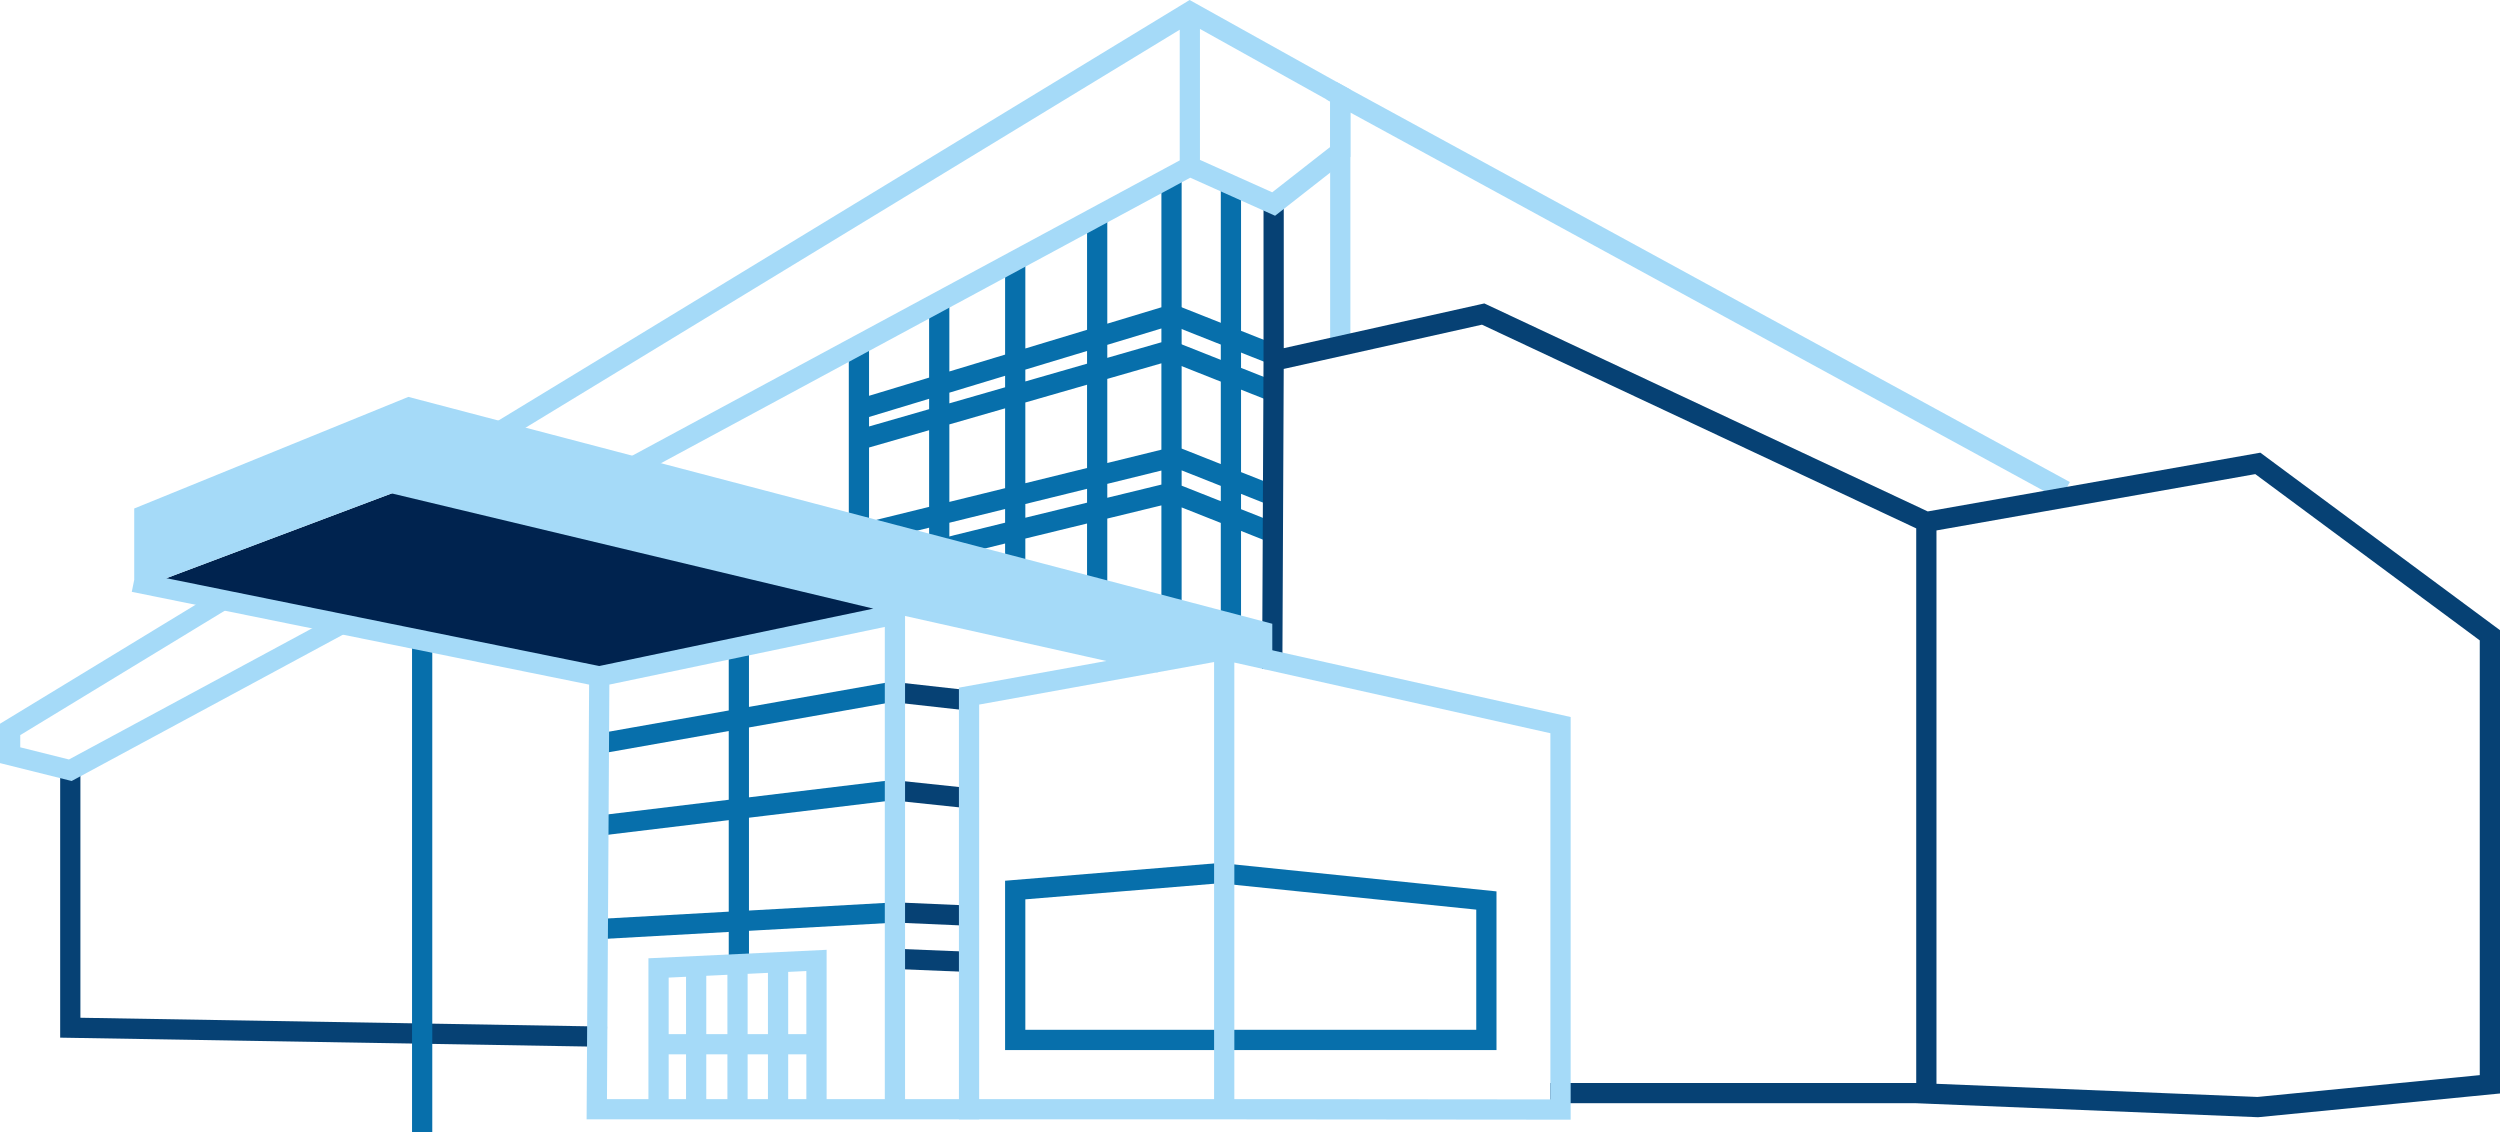
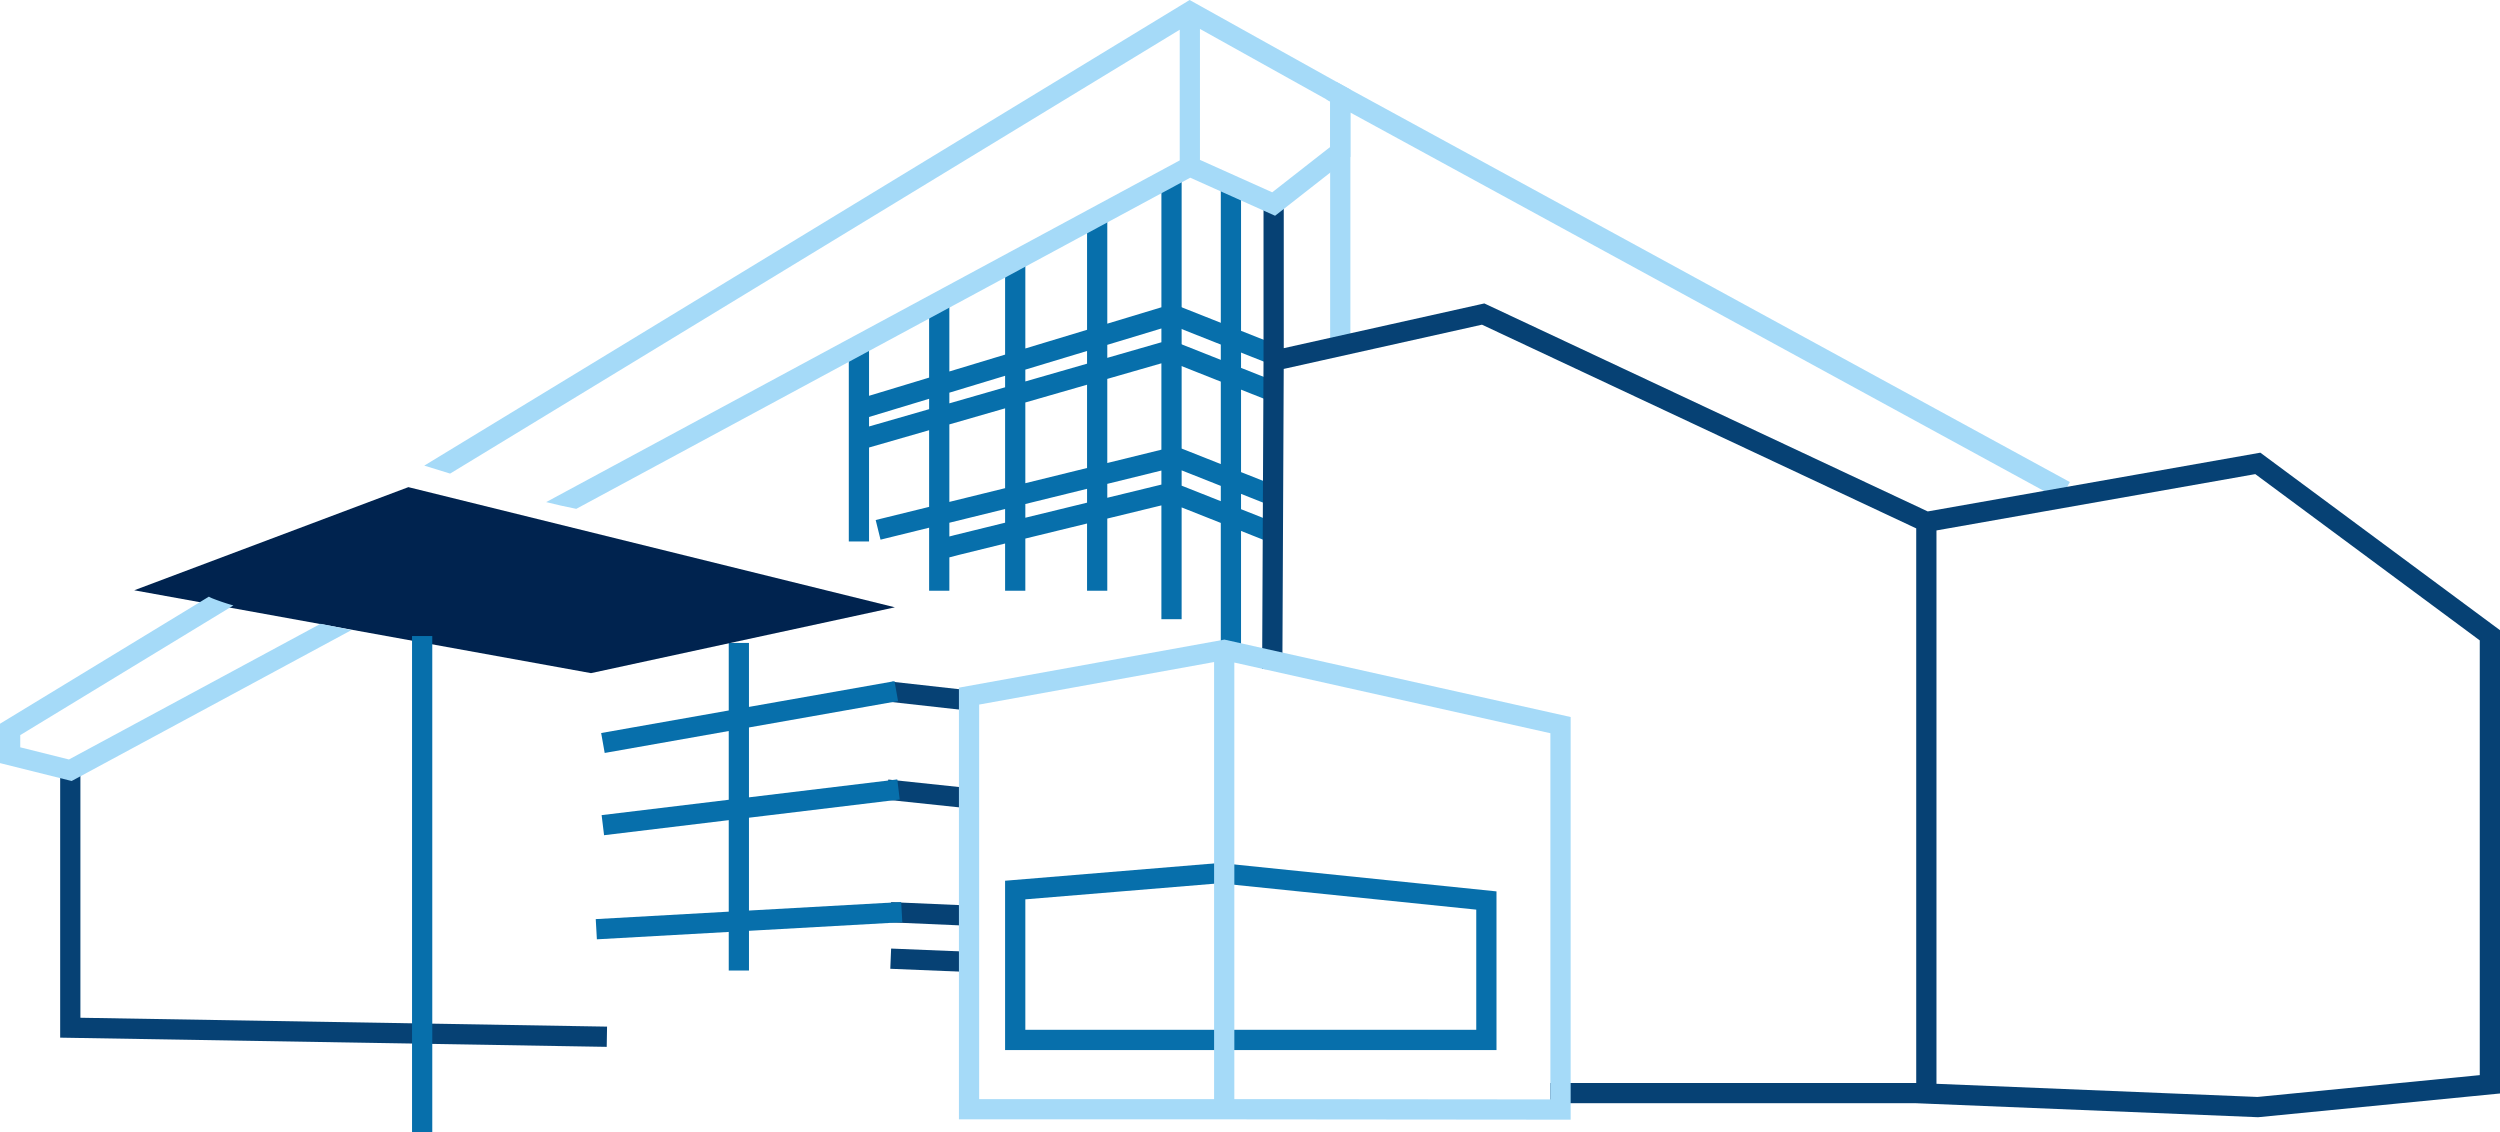
<svg xmlns="http://www.w3.org/2000/svg" width="684.575" height="310.042" viewBox="0 0 684.575 310.042">
  <defs>
    <style>.a{fill:#076fab;}.b{fill:none;stroke:#000;stroke-linecap:square;stroke-miterlimit:10;stroke-width:6px;}.c{fill:#a5daf8;}.d{fill:#064174;}.e{fill:#00234f;}</style>
  </defs>
  <g transform="translate(-1080 -1755.273)">
    <g transform="translate(-32.615 1513.633)">
      <path class="a" d="M1429.7,372.086l8.129,3.221,2.042-5.152-10.17-4.03v-79.2h-5.542v77l-10.723-4.25V285.826h-5.542v35.165l-14.817,4.485v-29.5h-5.542v31.178l-16.9,5.116V307.89h-5.542v26.057l-15.265,4.621V318.483h-5.542v21.764l-16.45,4.98V330.251h-5.542v54.856h5.542V359.388l16.45-4.739v20.993l-14.631,3.6,1.325,5.382,13.306-3.278v17.258h5.542v-9.13l2.563-.67c.972-.254,5.983-1.485,12.7-3.13v12.929h5.542V384.322c5.351-1.307,11.268-2.751,16.9-4.124v18.409h5.542v-19.76c6.148-1.5,11.522-2.807,14.817-3.609V406.4h5.542V375.79l10.723,4.25v34.454h5.542V382.236l8.129,3.222,2.042-5.152-10.17-4.03ZM1393.075,340.6l14.817-4.268v23.65l-14.817,3.649Zm-5.542,24.4-16.9,4.161V347.059l16.9-4.867Zm20.36-38.21v3.779l-14.817,4.268v-3.56Zm-20.36,6.163v3.48l-16.9,4.867V338.06Zm-22.44,6.794v3.149l-15.265,4.4v-2.924Zm-37.257,13.88v-2.6l16.45-4.98v2.843Zm21.992-.566,15.265-4.4v21.862l-15.265,3.76Zm1.163,30.393-1.163.3v-3.764l15.265-3.759v3.746C1357.693,381.781,1352.054,383.167,1350.99,383.445Zm19.645-4.829V374.86l16.9-4.161v3.794C1381.971,375.849,1376.056,377.292,1370.634,378.617Zm22.44-9.283,14.817-3.648v3.848l-14.817,3.608Zm20.36.494v-4.189l10.723,4.25v4.189Z" transform="translate(22.748 4.794)" />
      <g transform="translate(1523.16 326.048)">
        <path class="b" d="M1482.979,317.787" transform="translate(-1482.979 -317.787)" />
      </g>
      <g transform="translate(1640.108 383.859)">
        <path class="b" d="M1588.481,369.94" transform="translate(-1588.481 -369.94)" />
      </g>
      <path class="c" d="M1643.847,371.445l-200.887-109.6-1.5,2.754h-.163v.3l-.988,1.812.988.539v67.912h5.542V270.271L1641.192,376.31Z" transform="translate(35.551 2.192)" />
      <g transform="translate(1357.668 545.381)">
        <path class="b" d="M1333.684,515.653" transform="translate(-1333.684 -515.653)" />
      </g>
      <g transform="translate(1276.906 542.854)">
        <path class="b" d="M1260.827,513.374" transform="translate(-1260.827 -513.374)" />
      </g>
      <g transform="translate(1129.091 449.786)">
        <path class="d" d="M1277.141,507.93l-149.662-2.52v-76h5.542V499.96l144.213,2.429Z" transform="translate(-1127.479 -429.415)" />
      </g>
      <g transform="translate(1429.813 324.068)">
        <rect class="a" width="5.542" height="33.092" transform="translate(0 5.152) rotate(-68.38)" />
      </g>
      <g transform="translate(1429.813 334.219)">
        <rect class="a" width="5.542" height="33.092" transform="translate(0 5.152) rotate(-68.381)" />
      </g>
      <g transform="translate(1459.022 347.966)">
        <path class="b" d="M1425.119,337.56" transform="translate(-1425.119 -337.56)" />
      </g>
      <path class="d" d="M1697.737,360.128l-91.073,16.089L1486.1,319.661l-.857-.4-54.92,12.251V292.037h-5.542V334.9l-.382,84.471,5.542.024.373-82.2L1484.6,325.08l118.909,55.78V532.728H1503.333v5.542H1603.51l93.422,3.823.193.008,66.24-6.5V408.741Zm60.086,170.446-60.856,5.975-87.914-3.6V381.423l87.3-15.424,61.469,45.533Z" transform="translate(33.825 5.468)" />
      <g transform="translate(1433.411 337.816)">
        <path class="b" d="M1402.014,328.4" transform="translate(-1402.014 -328.403)" />
      </g>
      <g transform="translate(1356.223 428.311)">
        <rect class="d" width="5.543" height="21.381" transform="matrix(0.111, -0.994, 0.994, 0.111, 0, 5.508)" />
      </g>
      <g transform="translate(1355.279 455.1)">
        <rect class="d" width="5.542" height="22.335" transform="matrix(0.105, -0.994, 0.994, 0.105, 0, 5.512)" />
      </g>
      <g transform="translate(1356.396 488.669)">
        <rect class="d" width="5.542" height="21.297" transform="translate(0 5.537) rotate(-87.506)" />
      </g>
      <g transform="translate(1356.404 501.383)">
        <rect class="d" width="5.543" height="23.651" transform="matrix(0.041, -0.999, 0.999, 0.041, 0, 5.538)" />
      </g>
      <path class="a" d="M1343.727,476.94l-.31-5.533-41.679,2.336V448.325l41.282-4.989-.666-5.5-40.616,4.908V423.608l40.822-7.218-.966-5.457-39.856,7.047V400.458H1296.2v18.5l-34.936,6.177.966,5.457,33.97-6.007v18.824l-34.808,4.207.666,5.5,34.142-4.126v25.058l-36.419,2.041.31,5.533L1296.2,479.6v10.57h5.542V479.293Z" transform="translate(15.966 17.23)" />
      <g transform="translate(1149.368 375.033)">
        <path class="e" d="M1354.07,394.885l-83.221,18.025-125.078-22.687,75.069-28.244Z" transform="translate(-1145.771 -361.978)" />
      </g>
-       <path class="c" d="M1200.383,396.461l-68.89,37.157-13.335-3.333v-3.34l58.363-35.506a59.063,59.063,0,0,1-5.815-1.962,6.409,6.409,0,0,1-.889-.448l-55.871,33.991-1.33.809v10.783l19.618,4.9,76.638-41.334C1206.033,397.645,1203.207,397.059,1200.383,396.461Z" transform="translate(0 15.99)" />
+       <path class="c" d="M1200.383,396.461l-68.89,37.157-13.335-3.333v-3.34l58.363-35.506a59.063,59.063,0,0,1-5.815-1.962,6.409,6.409,0,0,1-.889-.448l-55.871,33.991-1.33.809v10.783l19.618,4.9,76.638-41.334Z" transform="translate(0 15.99)" />
      <path class="c" d="M1427,241.64l-209.576,127.5q3.545,1.066,7.075,2.183l199.791-121.547v35.782l-173.494,93.573q4.1,1.028,8.248,1.849l168.13-90.68,23.226,10.422,20.62-16.132V266.166Zm38.479,40.25L1449.615,294.3l-19.786-8.878V249.562l35.646,19.86Z" transform="translate(11.37)" />
      <g transform="translate(1387.84 477.944)">
        <path class="a" d="M1495.464,506.047H1360.9V459.683l58.78-4.866,75.781,7.784ZM1366.445,500.5h123.476V467.6l-70.293-7.22-53.183,4.4Z" transform="translate(-1360.903 -454.817)" />
      </g>
      <path class="c" d="M1422.2,399.638,1349.5,412.8V531.011h74.409l93.1.089V420.84Zm-67.161,17.792,64.332-11.647V525.468h-64.332Zm156.419,108.122-86.544-.083V405.924l86.544,19.355Z" transform="translate(25.699 17.141)" />
      <g transform="translate(1225.444 415.81)">
        <rect class="a" width="5.542" height="135.872" />
      </g>
-       <path class="c" d="M1220.906,339.683l-75.069,30.561v19.521l-.67,3.3L1270.4,418.471l-.686,119.044h107.5v-5.542h-20.3v-132.3l69.152,15.469.609-2.719,4.355.877,15.347-2.567h11.1v-8.926Zm-66.267,49.646,61.766-23.239-.009.039L1321.205,391.2l27.023,6.465-75.056,15.713Zm175.249,124.844h-4.977V497.138l4.977-.236Zm0,5.542v12.258h-4.977V519.715Zm-10.52-5.542h-5.562V497.667l5.562-.265Zm0,5.542v12.258h-5.562V519.715Zm-11.1-5.542h-5.785V498.207l5.785-.276Zm0,5.542v12.258h-5.785V519.715Zm-11.328-5.542h-4.755V498.7l4.755-.226Zm0,5.542v12.258h-4.755V519.715Zm38.494,12.258V491.089l-48.792,2.323v38.56h-11.353l.654-113.51,75.426-15.79v129.3Z" transform="translate(3.532 10.637)" />
    </g>
  </g>
</svg>